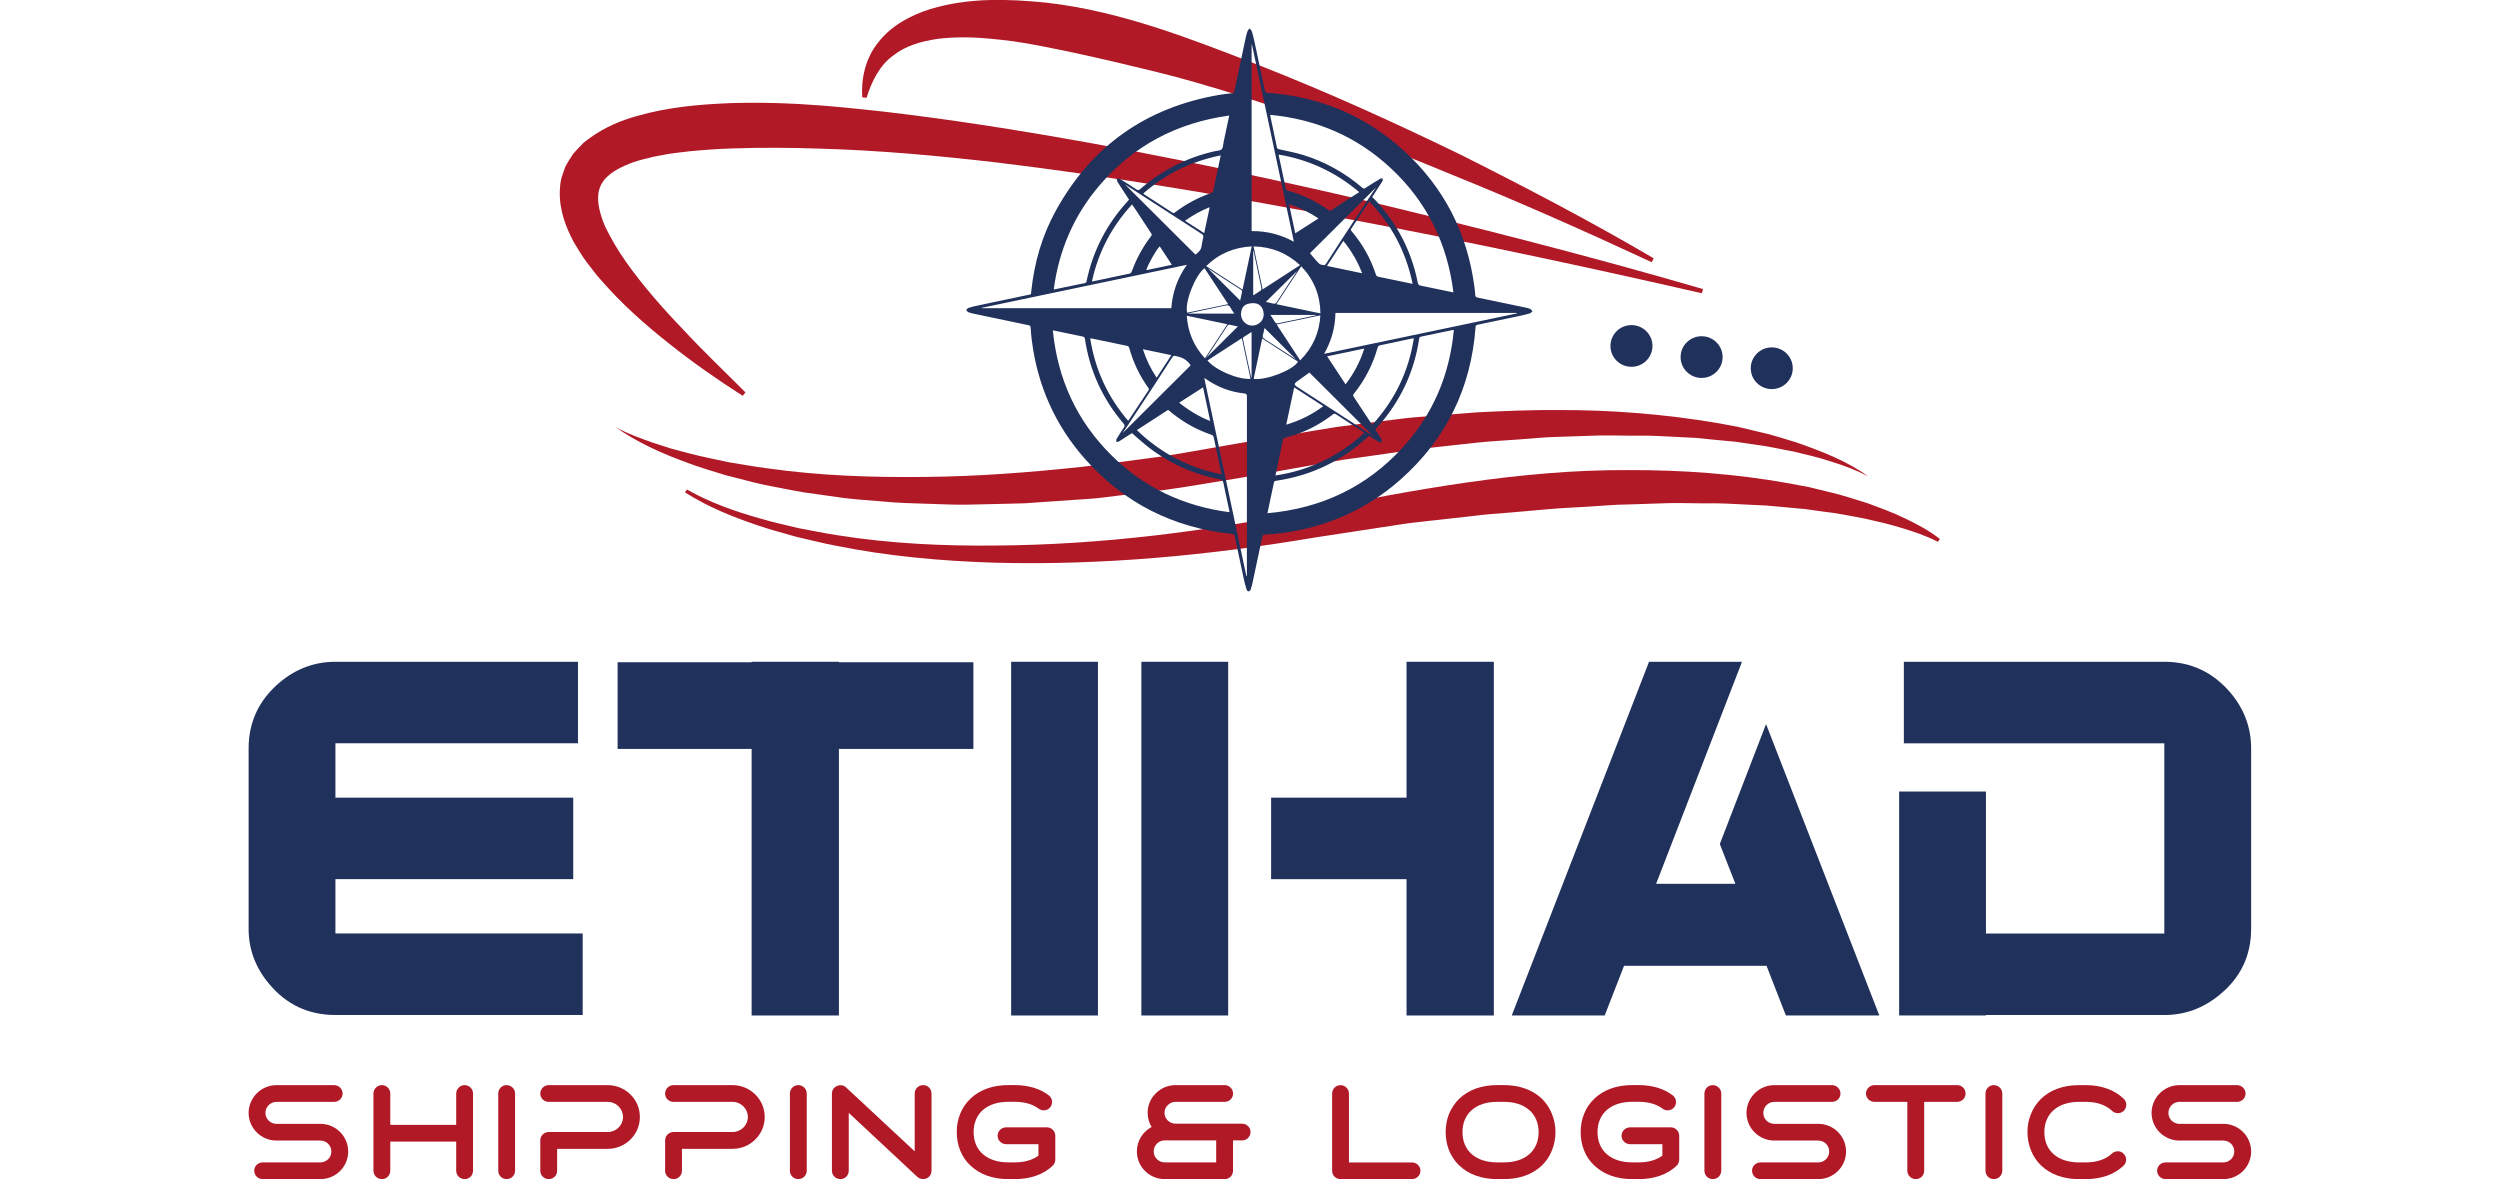
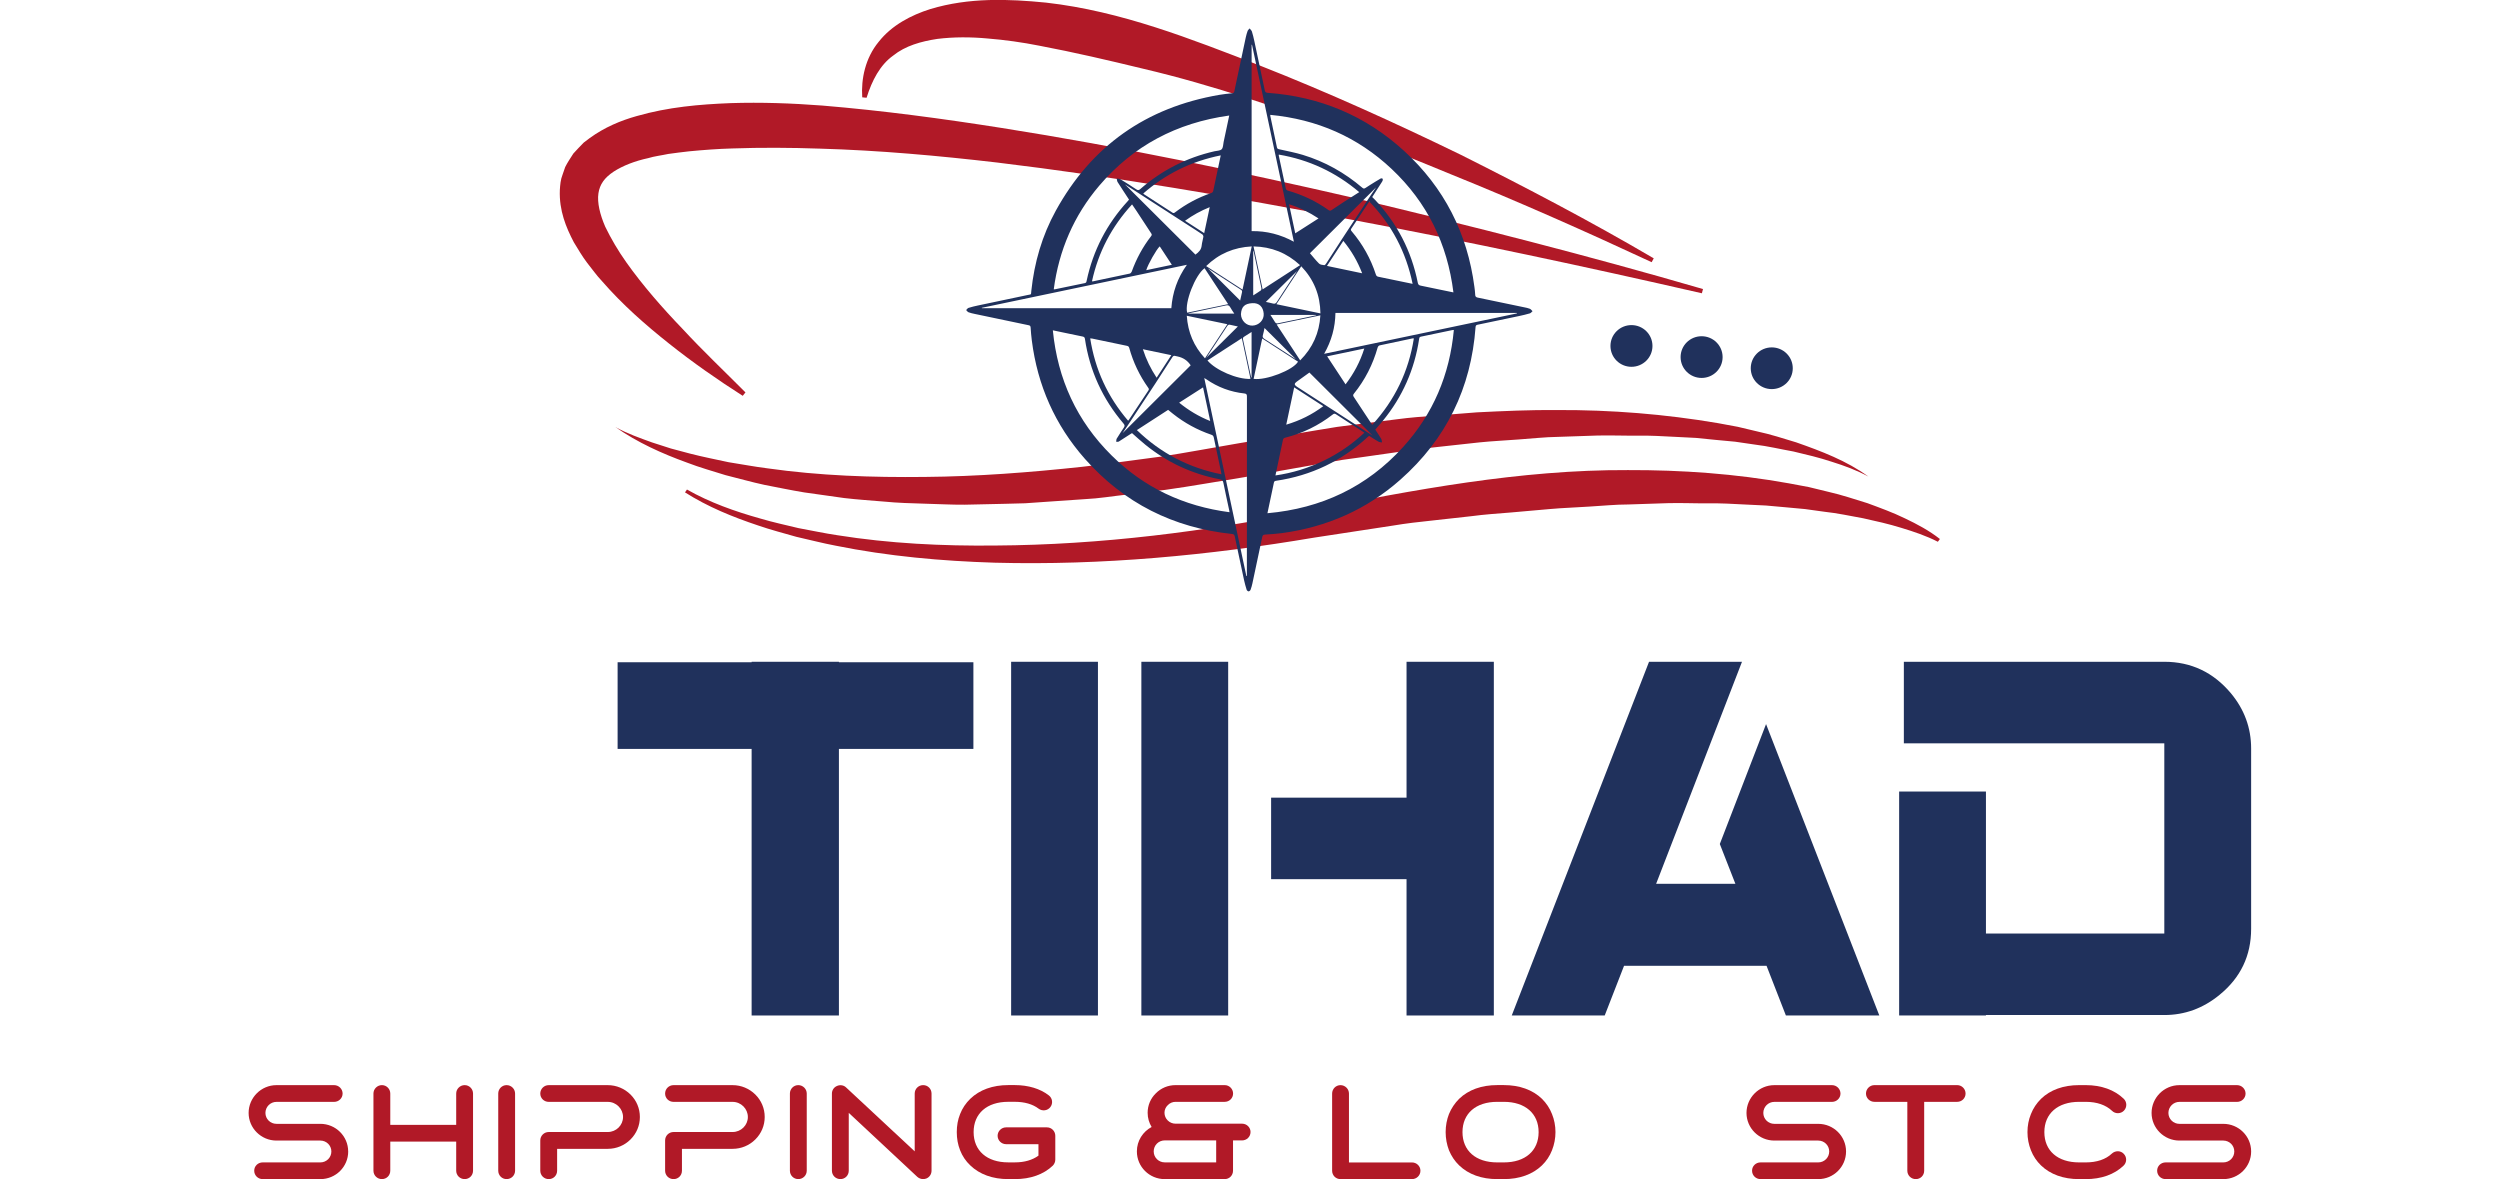
<svg xmlns="http://www.w3.org/2000/svg" width="159" height="75" viewBox="0 0 159 75" fill="none">
  <g clip-path="url(#clip0_2_193)">
    <g clip-path="url(#clip1_2_193)">
      <path d="M39.145 27.163C39.885 27.574 40.684 27.855 41.472 28.139L42.671 28.525L43.886 28.849C44.696 29.058 45.521 29.219 46.337 29.396C47.166 29.524 47.986 29.685 48.816 29.787C52.127 30.258 55.48 30.371 58.819 30.333C62.159 30.305 65.5 30.045 68.825 29.689C70.487 29.503 72.144 29.257 73.803 29.044C75.458 28.795 77.105 28.476 78.757 28.197L83.779 27.357L85.039 27.151L86.305 26.987L88.84 26.666C89.684 26.552 90.535 26.491 91.385 26.426L93.933 26.225C95.638 26.14 97.344 26.064 99.051 26.079C102.465 26.064 105.889 26.337 109.258 26.911L110.517 27.144L111.766 27.441C112.6 27.619 113.418 27.884 114.233 28.132C115.84 28.695 117.457 29.309 118.831 30.31C118.088 29.907 117.296 29.616 116.495 29.366C115.7 29.102 114.882 28.909 114.069 28.717C113.242 28.57 112.433 28.372 111.599 28.274L110.359 28.093L109.108 27.976L107.862 27.851L106.608 27.787C105.773 27.744 104.941 27.692 104.103 27.707C103.266 27.716 102.432 27.68 101.596 27.7L99.09 27.785C98.254 27.796 97.42 27.893 96.587 27.95C95.753 28.017 94.917 28.05 94.085 28.137L91.589 28.41C90.757 28.5 89.925 28.585 89.096 28.722L86.609 29.077L85.365 29.25L84.126 29.467L79.16 30.345C77.478 30.613 75.802 30.92 74.115 31.155L71.577 31.467C70.729 31.559 69.888 31.704 69.034 31.743L66.48 31.919L65.203 32.008L63.923 32.042L61.362 32.099C60.509 32.106 59.652 32.054 58.799 32.034C57.946 32.008 57.092 31.987 56.24 31.902C55.389 31.829 54.536 31.776 53.687 31.675L51.147 31.317C50.304 31.178 49.465 31.001 48.628 30.84C47.792 30.662 46.969 30.423 46.142 30.219C45.326 29.962 44.504 29.735 43.707 29.427C42.107 28.849 40.535 28.14 39.149 27.167L39.145 27.163Z" fill="#B11927" />
      <path d="M43.693 31.135C45.136 31.957 46.739 32.526 48.349 32.976C49.151 33.217 49.974 33.391 50.787 33.589C51.614 33.738 52.432 33.92 53.263 34.041C56.577 34.569 59.944 34.732 63.296 34.696C70.009 34.654 76.702 33.805 83.278 32.47C89.912 31.163 96.667 29.867 103.529 29.898C106.952 29.886 110.392 30.13 113.772 30.74L115.037 30.977L116.291 31.282C117.129 31.471 117.947 31.751 118.767 32.001C119.574 32.3 120.382 32.591 121.156 32.969C121.933 33.338 122.69 33.741 123.377 34.28L123.248 34.457C122.517 34.079 121.713 33.811 120.919 33.57C120.124 33.324 119.309 33.14 118.498 32.962C117.675 32.816 116.867 32.635 116.037 32.548L114.802 32.377L113.558 32.262L112.316 32.151L111.067 32.091C110.236 32.047 109.406 31.997 108.572 32.013C107.739 32.018 106.908 31.978 106.074 32.001L103.575 32.084C102.743 32.084 101.909 32.172 101.077 32.219C100.245 32.278 99.411 32.299 98.579 32.375L96.081 32.595C95.247 32.662 94.413 32.718 93.583 32.829L91.085 33.106C90.251 33.192 89.417 33.289 88.59 33.428L83.6 34.19C76.897 35.324 70.089 35.967 63.282 35.788C59.883 35.684 56.479 35.378 53.142 34.704C52.307 34.547 51.482 34.328 50.653 34.143C49.835 33.908 49.012 33.696 48.207 33.417C46.596 32.879 45.013 32.236 43.566 31.315L43.691 31.135H43.693Z" fill="#B11927" />
      <path d="M108.241 18.653C100.822 16.954 93.379 15.362 85.906 13.963C78.441 12.529 70.946 11.247 63.424 10.338C59.663 9.9 55.893 9.56 52.143 9.453C50.269 9.389 48.403 9.377 46.561 9.442C45.64 9.468 44.729 9.538 43.829 9.624C43.381 9.668 42.941 9.735 42.498 9.792C42.076 9.884 41.624 9.934 41.225 10.057C40.384 10.237 39.616 10.537 39.032 10.913C38.444 11.304 38.146 11.722 38.06 12.295C37.971 12.88 38.16 13.654 38.491 14.415C38.857 15.172 39.304 15.937 39.829 16.677C40.877 18.154 42.112 19.567 43.414 20.922C44.691 22.304 46.067 23.606 47.412 24.957L47.237 25.174C45.626 24.145 44.054 23.048 42.549 21.85C41.043 20.653 39.585 19.375 38.282 17.875C37.94 17.52 37.652 17.096 37.335 16.706C37.029 16.302 36.766 15.849 36.494 15.404C36.005 14.47 35.553 13.393 35.606 12.084C35.627 11.756 35.65 11.429 35.779 11.107L35.946 10.625C36.016 10.473 36.11 10.333 36.194 10.189L36.466 9.765L36.792 9.413L37.127 9.068L37.486 8.796C38.458 8.086 39.489 7.665 40.49 7.383C42.512 6.803 44.494 6.638 46.458 6.559C48.422 6.496 50.365 6.566 52.293 6.713C56.146 7.032 59.949 7.546 63.731 8.142C71.293 9.337 78.766 10.897 86.195 12.607C93.612 14.375 100.996 16.254 108.311 18.384L108.239 18.653H108.241Z" fill="#B11927" />
      <path d="M105.045 16.675C100.841 14.718 96.606 12.835 92.314 11.1C88.041 9.328 83.722 7.672 79.345 6.245C77.154 5.54 74.947 4.898 72.725 4.376C70.508 3.838 68.305 3.323 66.108 2.908C65.013 2.691 63.912 2.537 62.824 2.449C61.735 2.347 60.65 2.347 59.612 2.475C58.588 2.631 57.582 2.908 56.8 3.54C55.974 4.131 55.454 5.121 55.115 6.218L54.838 6.19C54.759 5.017 55.033 3.691 55.886 2.657C56.717 1.602 57.952 0.961 59.166 0.577C61.636 -0.168 64.13 -0.069 66.522 0.166C71.331 0.71 75.748 2.483 80.106 4.16C84.461 5.875 88.707 7.802 92.892 9.837C97.052 11.924 101.171 14.077 105.178 16.431L105.045 16.675Z" fill="#B11927" />
      <path fill-rule="evenodd" clip-rule="evenodd" d="M79.483 1.813C79.542 1.893 79.601 1.943 79.621 2.004C79.68 2.199 79.73 2.397 79.772 2.596C79.997 3.644 80.222 4.693 80.44 5.743C80.465 5.857 80.508 5.895 80.629 5.904C83.945 6.145 86.851 7.357 89.297 9.595C91.849 11.931 93.326 14.832 93.773 18.251C93.794 18.412 93.817 18.573 93.822 18.736C93.825 18.852 93.864 18.904 93.984 18.928C94.968 19.129 95.952 19.337 96.934 19.543C97.058 19.569 97.183 19.591 97.298 19.638C97.365 19.666 97.413 19.74 97.469 19.792C97.413 19.841 97.365 19.912 97.298 19.931C97.075 19.997 96.847 20.05 96.618 20.099C95.74 20.286 94.863 20.47 93.984 20.651C93.891 20.67 93.853 20.7 93.846 20.8C93.565 24.673 91.983 27.924 89.065 30.506C86.916 32.408 84.386 33.521 81.534 33.906C81.178 33.954 80.819 33.977 80.46 33.999C80.344 34.006 80.301 34.044 80.278 34.155C80.074 35.137 79.865 36.117 79.654 37.098C79.624 37.238 79.586 37.377 79.535 37.512C79.518 37.557 79.451 37.614 79.409 37.612C79.366 37.612 79.3 37.551 79.286 37.507C79.223 37.304 79.165 37.096 79.12 36.888C78.921 35.967 78.726 35.045 78.532 34.124C78.511 34.02 78.478 33.973 78.358 33.961C74.618 33.57 71.483 31.99 69.002 29.185C67.097 27.028 65.986 24.505 65.624 21.658C65.589 21.382 65.564 21.103 65.547 20.826C65.54 20.733 65.507 20.702 65.419 20.684C64.272 20.447 63.124 20.205 61.976 19.962C61.849 19.934 61.719 19.908 61.597 19.86C61.538 19.837 61.496 19.768 61.447 19.72C61.498 19.671 61.54 19.598 61.599 19.581C61.794 19.519 61.995 19.472 62.196 19.429C63.248 19.205 64.299 18.987 65.35 18.764C65.62 18.706 65.562 18.767 65.592 18.497C65.781 16.699 66.276 14.986 67.148 13.402C69.416 9.283 72.894 6.831 77.553 6.032C77.82 5.987 78.091 5.959 78.359 5.932C78.448 5.923 78.485 5.894 78.504 5.804C78.745 4.659 78.987 3.514 79.233 2.371C79.263 2.231 79.305 2.092 79.352 1.957C79.368 1.912 79.416 1.877 79.478 1.808L79.483 1.813ZM80.606 32.642C84.043 32.335 86.928 30.97 89.225 28.445C91.149 26.33 92.201 23.831 92.465 20.984C92.414 20.989 92.391 20.987 92.369 20.993C91.701 21.133 91.034 21.275 90.366 21.412C90.272 21.431 90.268 21.491 90.256 21.562C89.963 23.502 89.197 25.236 87.952 26.76C87.796 26.95 87.633 27.134 87.469 27.325C87.596 27.52 87.728 27.712 87.845 27.912C87.884 27.976 87.88 28.062 87.898 28.14C87.821 28.125 87.736 28.126 87.671 28.09C87.469 27.976 87.275 27.846 87.076 27.721C87.048 27.742 87.025 27.758 87.006 27.776C85.347 29.313 83.397 30.25 81.152 30.579C81.068 30.591 81.032 30.624 81.018 30.705C80.985 30.887 80.941 31.069 80.903 31.251C80.807 31.705 80.711 32.158 80.608 32.645L80.606 32.642ZM80.791 7.303C80.791 7.343 80.789 7.357 80.791 7.371C80.932 8.038 81.075 8.706 81.213 9.373C81.232 9.463 81.283 9.475 81.356 9.493C81.857 9.607 82.365 9.7 82.855 9.849C84.264 10.277 85.522 10.984 86.638 11.936C86.71 11.999 86.76 12.011 86.842 11.955C87.043 11.82 87.251 11.694 87.455 11.566C87.573 11.491 87.692 11.417 87.814 11.351C87.844 11.335 87.905 11.339 87.926 11.358C87.948 11.379 87.95 11.434 87.941 11.469C87.931 11.512 87.901 11.552 87.877 11.592C87.676 11.905 87.476 12.217 87.273 12.532C87.332 12.589 87.387 12.639 87.437 12.693C88.857 14.198 89.769 15.961 90.172 17.983C90.195 18.093 90.237 18.144 90.354 18.166C90.804 18.253 91.25 18.351 91.699 18.445C91.934 18.495 92.171 18.542 92.438 18.597C92.053 15.504 90.771 12.877 88.508 10.746C86.347 8.711 83.762 7.589 80.793 7.305L80.791 7.303ZM66.96 21.008C67.267 24.117 68.486 26.779 70.7 28.968C72.772 31.019 75.282 32.196 78.199 32.577C78.185 32.501 78.178 32.456 78.168 32.411C78.047 31.843 77.921 31.277 77.808 30.709C77.78 30.57 77.728 30.513 77.583 30.485C75.814 30.144 74.229 29.41 72.835 28.277C72.55 28.045 72.28 27.796 71.996 27.546C71.957 27.569 71.914 27.595 71.872 27.622C71.633 27.776 71.397 27.934 71.155 28.083C71.113 28.109 71.045 28.093 70.991 28.097C70.996 28.041 70.996 27.986 71.008 27.932C71.017 27.898 71.043 27.868 71.062 27.837C71.2 27.621 71.331 27.402 71.478 27.193C71.551 27.087 71.53 27.023 71.451 26.931C70.121 25.369 69.302 23.575 69.001 21.552C68.987 21.455 68.945 21.422 68.854 21.403C68.465 21.327 68.076 21.242 67.687 21.161C67.455 21.112 67.223 21.064 66.96 21.008ZM78.18 7.347C74.841 7.811 72.079 9.266 69.918 11.803C68.294 13.71 67.347 15.92 67.019 18.398C67.059 18.402 67.068 18.403 67.077 18.402C67.717 18.268 68.357 18.135 68.997 18.005C69.09 17.986 69.097 17.922 69.111 17.854C69.519 15.93 70.394 14.243 71.727 12.79C71.755 12.761 71.779 12.728 71.806 12.695C71.56 12.319 71.315 11.952 71.08 11.578C71.04 11.515 71.04 11.427 71.022 11.351C71.103 11.367 71.195 11.363 71.261 11.403C71.6 11.609 71.935 11.82 72.264 12.04C72.366 12.108 72.427 12.108 72.524 12.023C73.89 10.828 75.464 10.028 77.238 9.621C77.396 9.584 77.6 9.591 77.698 9.493C77.796 9.394 77.789 9.191 77.822 9.032C77.941 8.483 78.056 7.934 78.18 7.345V7.347ZM75.485 16.841C71.11 17.759 66.776 18.667 62.443 19.576C62.443 19.584 62.445 19.593 62.447 19.602H74.497C74.569 18.602 74.881 17.692 75.485 16.843V16.841ZM82.291 15.373C81.398 11.171 80.512 7.007 79.627 2.845C79.619 2.845 79.612 2.847 79.603 2.849V14.699C80.554 14.685 81.435 14.91 82.291 15.374V15.373ZM79.266 36.635C79.279 36.635 79.291 36.634 79.301 36.632V36.488C79.301 32.73 79.301 28.972 79.305 25.213C79.305 25.087 79.275 25.04 79.141 25.024C78.26 24.929 77.454 24.628 76.727 24.124C76.692 24.1 76.653 24.079 76.591 24.041C77.487 28.262 78.377 32.448 79.268 36.634L79.266 36.635ZM84.934 19.903C84.92 20.828 84.683 21.68 84.215 22.503C88.325 21.642 92.402 20.787 96.477 19.933C96.477 19.922 96.473 19.914 96.471 19.903H84.932H84.934ZM81.119 30.238C82.201 30.08 83.205 29.772 84.163 29.311C85.122 28.85 85.989 28.256 86.771 27.524C86.745 27.503 86.734 27.494 86.724 27.486C86.138 27.106 85.55 26.727 84.964 26.344C84.887 26.294 84.838 26.304 84.768 26.358C83.863 27.063 82.851 27.558 81.735 27.839C81.641 27.863 81.609 27.908 81.592 27.997C81.504 28.424 81.412 28.85 81.321 29.276C81.255 29.588 81.191 29.9 81.119 30.236V30.238ZM74.293 26.067C73.627 26.498 72.974 26.921 72.305 27.354C73.827 28.824 75.607 29.754 77.684 30.165C77.672 30.092 77.665 30.047 77.656 30.002C77.503 29.276 77.344 28.551 77.196 27.823C77.175 27.723 77.128 27.678 77.034 27.647C76.146 27.344 75.336 26.9 74.602 26.318C74.501 26.237 74.4 26.154 74.295 26.069L74.293 26.067ZM89.919 21.524C89.876 21.524 89.851 21.521 89.831 21.524C89.131 21.672 88.431 21.815 87.734 21.969C87.688 21.98 87.634 22.047 87.62 22.098C87.315 23.18 86.816 24.162 86.108 25.038C86.045 25.115 86.049 25.166 86.101 25.244C86.324 25.575 86.541 25.911 86.76 26.245C86.928 26.5 87.095 26.755 87.273 27.021C88.712 25.444 89.59 23.622 89.921 21.523L89.919 21.524ZM71.745 26.756C71.771 26.734 71.779 26.729 71.785 26.72C72.203 26.09 72.62 25.457 73.041 24.829C73.088 24.758 73.065 24.713 73.023 24.656C72.474 23.883 72.071 23.041 71.82 22.129C71.797 22.044 71.753 22.011 71.67 21.994C70.933 21.843 70.197 21.687 69.461 21.533C69.426 21.526 69.39 21.526 69.337 21.521C69.646 23.499 70.445 25.234 71.745 26.755V26.756ZM89.843 18.053C89.424 16.027 88.515 14.295 87.085 12.818C86.694 13.41 86.317 13.98 85.939 14.546C85.888 14.621 85.927 14.662 85.97 14.714C86.663 15.528 87.174 16.445 87.505 17.458C87.533 17.544 87.575 17.584 87.666 17.602C88.243 17.718 88.819 17.84 89.394 17.96C89.534 17.989 89.675 18.019 89.844 18.053H89.843ZM69.451 17.891C69.489 17.891 69.508 17.894 69.524 17.891C70.302 17.728 71.078 17.567 71.855 17.399C71.903 17.388 71.959 17.326 71.977 17.276C72.271 16.462 72.676 15.709 73.208 15.023C73.259 14.957 73.266 14.914 73.217 14.842C72.899 14.366 72.589 13.886 72.277 13.409C72.189 13.275 72.097 13.143 71.999 13C70.7 14.413 69.855 16.032 69.449 17.894L69.451 17.891ZM86.448 12.22C84.944 10.947 83.251 10.159 81.332 9.832C81.328 9.865 81.325 9.875 81.327 9.882C81.477 10.591 81.623 11.299 81.78 12.006C81.791 12.052 81.855 12.11 81.906 12.123C82.841 12.387 83.704 12.795 84.493 13.36C84.568 13.414 84.62 13.409 84.69 13.36C84.932 13.194 85.176 13.031 85.422 12.873C85.754 12.659 86.089 12.449 86.448 12.22ZM77.639 9.882C75.762 10.26 74.131 11.063 72.713 12.305C72.734 12.329 72.741 12.342 72.751 12.348C73.356 12.742 73.963 13.131 74.569 13.526C74.644 13.575 74.686 13.542 74.74 13.5C75.436 12.972 76.196 12.565 77.023 12.281C77.11 12.252 77.149 12.207 77.166 12.118C77.255 11.682 77.349 11.247 77.442 10.812C77.506 10.511 77.569 10.208 77.639 9.881V9.882ZM83.98 19.934C83.962 18.765 83.565 17.78 82.759 16.936C82.23 17.744 81.71 18.533 81.178 19.346C82.12 19.543 83.038 19.735 83.98 19.933V19.934ZM79.724 15.672C79.919 16.593 80.109 17.491 80.304 18.405C81.105 17.887 81.886 17.38 82.685 16.864C81.839 16.083 80.866 15.695 79.724 15.672ZM79.61 15.672C78.475 15.731 77.519 16.136 76.711 16.923C77.487 17.425 78.248 17.917 79.026 18.421C79.223 17.496 79.413 16.595 79.61 15.672ZM82.691 22.919C83.49 22.117 83.908 21.176 83.976 20.056C83.043 20.251 82.129 20.442 81.194 20.637C81.696 21.403 82.187 22.151 82.691 22.919ZM76.027 16.195C76.238 16.044 76.402 15.883 76.427 15.613C76.444 15.43 76.505 15.251 76.533 15.068C76.54 15.019 76.51 14.938 76.472 14.912C76.2 14.725 75.919 14.55 75.642 14.37C74.496 13.628 73.349 12.889 72.202 12.148C71.99 12.011 71.778 11.876 71.549 11.729C73.051 13.225 74.536 14.707 76.029 16.193L76.027 16.195ZM71.399 27.546C72.856 26.095 74.29 24.666 75.727 23.234C75.528 22.933 75.251 22.746 74.895 22.671C74.844 22.66 74.794 22.654 74.745 22.638C74.659 22.612 74.611 22.641 74.562 22.716C74.215 23.26 73.864 23.802 73.512 24.342C72.934 25.224 72.353 26.104 71.774 26.983C71.656 27.163 71.535 27.342 71.399 27.544V27.546ZM78.11 19.344C77.6 18.566 77.105 17.813 76.61 17.058C76.011 17.498 75.331 19.242 75.504 19.889C76.364 19.709 77.224 19.529 78.11 19.344ZM79.732 24.096C80.521 24.207 82.244 23.537 82.555 23.003C81.803 22.517 81.051 22.03 80.276 21.529C80.091 22.402 79.91 23.248 79.73 24.095L79.732 24.096ZM87.523 11.914C86.101 13.329 84.702 14.72 83.312 16.105C83.497 16.318 83.68 16.554 83.891 16.762C83.966 16.836 84.111 16.853 84.226 16.865C84.268 16.869 84.329 16.786 84.364 16.73C84.7 16.212 85.032 15.691 85.37 15.173C85.944 14.295 86.523 13.419 87.1 12.541C87.233 12.34 87.367 12.141 87.521 11.914H87.523ZM79.532 24.096C79.348 23.234 79.167 22.38 78.982 21.509C78.228 21.995 77.513 22.459 76.795 22.925C77.309 23.544 78.696 24.14 79.533 24.098L79.532 24.096ZM87.299 27.704C85.986 26.395 84.627 25.04 83.278 23.694C83.01 23.888 82.741 24.086 82.467 24.278C82.309 24.389 82.309 24.482 82.473 24.588C83.463 25.227 84.453 25.868 85.443 26.507C86.082 26.919 86.72 27.33 87.301 27.706L87.299 27.704ZM76.636 22.789C77.116 22.058 77.583 21.348 78.059 20.62C77.184 20.437 76.341 20.262 75.479 20.082C75.551 21.133 75.924 22.018 76.636 22.789ZM82.309 24.637C82.138 25.437 81.974 26.213 81.805 27.009C82.677 26.75 83.446 26.367 84.161 25.833C83.538 25.431 82.933 25.04 82.309 24.637ZM85.578 24.444C86.111 23.746 86.504 23.007 86.769 22.167C85.967 22.335 85.197 22.498 84.407 22.662C84.801 23.263 85.182 23.842 85.578 24.444ZM84.395 16.912C85.147 17.07 85.876 17.222 86.633 17.381C86.34 16.616 85.949 15.947 85.435 15.32C85.084 15.857 84.747 16.372 84.395 16.912ZM74.996 25.612C75.603 26.105 76.24 26.486 76.969 26.777C76.814 26.05 76.665 25.354 76.514 24.637C76.004 24.964 75.513 25.279 74.996 25.61V25.612ZM83.858 13.892C83.263 13.5 82.659 13.202 81.984 12.991C82.118 13.621 82.248 14.223 82.378 14.839C82.874 14.522 83.353 14.214 83.858 13.892ZM72.687 22.21C72.898 22.866 73.184 23.452 73.562 24.023C73.878 23.537 74.183 23.069 74.496 22.589C73.887 22.461 73.299 22.338 72.687 22.21ZM75.369 14.042C75.783 14.309 76.177 14.564 76.587 14.827C76.706 14.266 76.819 13.734 76.938 13.175C76.364 13.407 75.858 13.687 75.369 14.041V14.042ZM72.899 17.184C73.451 17.068 73.979 16.957 74.53 16.841C74.284 16.465 74.052 16.112 73.82 15.76C73.799 15.729 73.778 15.7 73.758 15.669C73.543 15.871 73.013 16.806 72.901 17.184H72.899ZM82.494 17.236C81.873 17.853 81.187 18.532 80.508 19.203C80.641 19.233 80.798 19.257 80.95 19.302C81.072 19.337 81.142 19.309 81.211 19.198C81.471 18.786 81.742 18.379 82.009 17.972C82.187 17.7 82.365 17.43 82.494 17.236ZM80.798 20.03C80.906 20.196 81 20.333 81.084 20.477C81.135 20.565 81.194 20.582 81.292 20.561C81.879 20.435 82.471 20.314 83.059 20.191C83.275 20.146 83.491 20.099 83.708 20.052C83.708 20.045 83.704 20.038 83.704 20.031H80.798V20.03ZM75.584 19.933C75.584 19.933 75.586 19.943 75.588 19.947H78.502C78.405 19.796 78.312 19.675 78.241 19.54C78.176 19.42 78.101 19.398 77.97 19.425C77.238 19.584 76.502 19.737 75.767 19.891C75.706 19.903 75.645 19.917 75.582 19.931L75.584 19.933ZM78.924 19.985C78.935 20.392 79.265 20.719 79.654 20.709C80.064 20.696 80.404 20.354 80.371 19.947C80.338 19.526 80.09 19.257 79.65 19.281C79.151 19.309 78.952 19.514 78.924 19.986V19.985ZM79.6 21.114C79.427 21.225 79.282 21.323 79.13 21.412C79.052 21.459 79.038 21.507 79.057 21.594C79.209 22.286 79.354 22.979 79.5 23.674C79.525 23.786 79.549 23.897 79.575 24.008C79.584 24.008 79.591 24.004 79.6 24.003V21.114ZM76.824 17.068C77.508 17.75 78.185 18.426 78.874 19.115C78.912 18.94 78.945 18.769 78.989 18.601C79.013 18.512 78.987 18.466 78.912 18.419C78.595 18.218 78.279 18.01 77.963 17.806C77.585 17.562 77.208 17.317 76.823 17.068H76.824ZM79.704 15.93V18.788C79.88 18.675 80.041 18.58 80.189 18.471C80.221 18.448 80.235 18.372 80.226 18.327C80.067 17.556 79.903 16.786 79.739 16.015C79.736 15.996 79.724 15.977 79.703 15.93H79.704ZM78.727 20.764C78.57 20.729 78.403 20.696 78.237 20.657C78.152 20.636 78.103 20.657 78.054 20.733C77.628 21.386 77.198 22.037 76.768 22.688C76.751 22.714 76.74 22.745 76.728 22.773C76.725 22.766 76.721 22.761 76.72 22.754C77.388 22.092 78.058 21.429 78.729 20.764H78.727ZM82.41 22.839C81.761 22.195 81.093 21.528 80.423 20.861C80.392 21.006 80.364 21.166 80.318 21.32C80.285 21.436 80.327 21.497 80.421 21.557C80.803 21.798 81.18 22.046 81.559 22.29C81.85 22.479 82.143 22.667 82.408 22.839H82.41Z" fill="#20315C" />
      <path d="M103.761 23.329C104.499 23.329 105.097 22.735 105.097 22.002C105.097 21.27 104.499 20.676 103.761 20.676C103.023 20.676 102.425 21.27 102.425 22.002C102.425 22.735 103.023 23.329 103.761 23.329Z" fill="#20315C" />
      <path d="M108.222 24.037C108.96 24.037 109.558 23.443 109.558 22.711C109.558 21.978 108.96 21.384 108.222 21.384C107.484 21.384 106.886 21.978 106.886 22.711C106.886 23.443 107.484 24.037 108.222 24.037Z" fill="#20315C" />
      <path d="M112.684 24.747C113.422 24.747 114.02 24.153 114.02 23.421C114.02 22.688 113.422 22.094 112.684 22.094C111.946 22.094 111.348 22.688 111.348 23.421C111.348 24.153 111.946 24.747 112.684 24.747Z" fill="#20315C" />
      <path d="M22.146 73.234C22.146 74.206 21.354 74.992 20.375 74.992H16.707C16.412 74.992 16.168 74.758 16.168 74.457C16.168 74.156 16.412 73.929 16.707 73.929H20.375C20.763 73.929 21.075 73.619 21.075 73.234C21.075 72.85 20.763 72.54 20.375 72.54H17.583C16.604 72.54 15.812 71.745 15.812 70.782C15.812 69.819 16.604 69.015 17.583 69.015H21.251C21.546 69.015 21.79 69.258 21.79 69.55C21.79 69.843 21.546 70.079 21.251 70.079H17.583C17.194 70.079 16.881 70.397 16.881 70.782C16.881 71.166 17.194 71.476 17.583 71.476H20.374C21.352 71.476 22.144 72.263 22.144 73.234H22.146Z" fill="#B11927" />
      <path d="M30.085 69.549V74.455C30.085 74.757 29.849 74.991 29.553 74.991C29.256 74.991 29.014 74.757 29.014 74.455V72.604H24.822V74.455C24.822 74.757 24.587 74.991 24.29 74.991C23.993 74.991 23.751 74.757 23.751 74.455V69.549C23.751 69.256 23.995 69.014 24.29 69.014C24.585 69.014 24.822 69.256 24.822 69.549V71.542H29.014V69.549C29.014 69.256 29.258 69.014 29.553 69.014C29.848 69.014 30.085 69.256 30.085 69.549Z" fill="#B11927" />
      <path d="M32.759 69.549V74.455C32.759 74.757 32.515 74.991 32.22 74.991C31.925 74.991 31.688 74.757 31.688 74.455V69.549C31.688 69.256 31.923 69.014 32.22 69.014C32.517 69.014 32.759 69.256 32.759 69.549Z" fill="#B11927" />
      <path d="M40.696 71.04C40.696 71.584 40.485 72.086 40.098 72.472C39.717 72.85 39.203 73.066 38.655 73.066H35.433V74.457C35.433 74.758 35.198 74.992 34.901 74.992C34.605 74.992 34.362 74.758 34.362 74.457V72.531C34.362 72.239 34.598 71.996 34.901 71.996H38.655C39.187 71.996 39.625 71.568 39.625 71.042C39.625 70.515 39.187 70.079 38.655 70.079H34.901C34.598 70.079 34.362 69.845 34.362 69.551C34.362 69.256 34.598 69.015 34.901 69.015H38.655C39.203 69.015 39.717 69.234 40.098 69.609C40.485 69.994 40.696 70.498 40.696 71.042V71.04Z" fill="#B11927" />
      <path d="M48.635 71.04C48.635 71.584 48.424 72.086 48.036 72.472C47.656 72.85 47.142 73.066 46.594 73.066H43.372V74.457C43.372 74.758 43.136 74.992 42.84 74.992C42.543 74.992 42.301 74.758 42.301 74.457V72.531C42.301 72.239 42.536 71.996 42.84 71.996H46.594C47.126 71.996 47.564 71.568 47.564 71.042C47.564 70.515 47.126 70.079 46.594 70.079H42.84C42.536 70.079 42.301 69.845 42.301 69.551C42.301 69.256 42.536 69.015 42.84 69.015H46.594C47.142 69.015 47.656 69.234 48.036 69.609C48.425 69.994 48.635 70.498 48.635 71.042V71.04Z" fill="#B11927" />
      <path d="M51.309 69.549V74.455C51.309 74.757 51.065 74.991 50.77 74.991C50.475 74.991 50.238 74.757 50.238 74.455V69.549C50.238 69.256 50.473 69.014 50.77 69.014C51.066 69.014 51.309 69.256 51.309 69.549Z" fill="#B11927" />
      <path d="M59.246 69.549V74.455C59.246 74.674 59.119 74.866 58.925 74.949C58.857 74.975 58.782 74.991 58.714 74.991C58.58 74.991 58.444 74.94 58.342 74.849L53.981 70.778V74.455C53.981 74.757 53.746 74.991 53.449 74.991C53.153 74.991 52.91 74.757 52.91 74.455V69.549C52.91 69.339 53.036 69.147 53.24 69.064C53.434 68.981 53.662 69.014 53.814 69.164L58.175 73.226V69.549C58.175 69.256 58.41 69.014 58.714 69.014C59.017 69.014 59.246 69.256 59.246 69.549Z" fill="#B11927" />
      <path d="M67.117 72.237V73.752C67.117 73.894 67.057 74.036 66.956 74.137C66.367 74.698 65.531 74.991 64.552 74.991H64.123C63.136 74.991 62.3 74.689 61.711 74.119C61.425 73.851 61.205 73.525 61.062 73.156C60.919 72.796 60.851 72.412 60.851 72.001C60.851 71.591 60.919 71.206 61.062 70.855C61.205 70.486 61.425 70.16 61.711 69.883C62.3 69.313 63.136 69.012 64.123 69.012H64.552C64.975 69.012 65.379 69.071 65.742 69.18C66.096 69.289 66.426 69.448 66.703 69.665C66.939 69.842 66.982 70.176 66.804 70.41C66.628 70.644 66.29 70.687 66.054 70.51C65.683 70.226 65.159 70.075 64.552 70.075H64.123C62.766 70.075 61.922 70.82 61.922 72.001C61.922 73.183 62.766 73.927 64.123 73.927H64.552C65.159 73.927 65.665 73.776 66.046 73.499V72.77H63.987C63.692 72.77 63.448 72.528 63.448 72.235C63.448 71.942 63.692 71.7 63.987 71.7H66.585C66.879 71.7 67.117 71.942 67.117 72.235V72.237Z" fill="#B11927" />
      <path d="M79.533 72.003C79.533 72.296 79.289 72.531 78.994 72.531H78.42V74.457C78.42 74.758 78.185 74.992 77.888 74.992H74.077C73.098 74.992 72.306 74.204 72.306 73.234V73.226C72.306 72.555 72.687 71.97 73.243 71.677C73.082 71.409 72.99 71.108 72.99 70.773C72.99 70.304 73.175 69.861 73.513 69.533C73.843 69.199 74.29 69.014 74.762 69.014H77.892C78.187 69.014 78.424 69.256 78.424 69.549C78.424 69.842 78.188 70.077 77.892 70.077H74.762C74.576 70.077 74.4 70.152 74.272 70.287C74.138 70.411 74.061 70.588 74.061 70.772C74.061 71.156 74.382 71.466 74.762 71.466H78.996C79.291 71.466 79.535 71.7 79.535 72.001L79.533 72.003ZM77.349 72.529H74.077C73.688 72.529 73.376 72.84 73.376 73.224V73.233C73.376 73.617 73.688 73.927 74.077 73.927H77.349V72.529Z" fill="#B11927" />
      <path d="M90.34 74.457C90.34 74.758 90.096 74.992 89.801 74.992H85.255C84.96 74.992 84.723 74.758 84.723 74.457V69.551C84.723 69.258 84.958 69.015 85.255 69.015C85.552 69.015 85.794 69.258 85.794 69.551V73.931H89.801C90.096 73.931 90.34 74.165 90.34 74.459V74.457Z" fill="#B11927" />
      <path d="M98.708 70.855C98.851 71.206 98.928 71.6 98.928 72.001C98.928 72.403 98.851 72.796 98.708 73.156C98.565 73.525 98.345 73.851 98.068 74.119C97.478 74.689 96.642 74.991 95.646 74.991H95.224C94.228 74.991 93.394 74.689 92.803 74.119C92.524 73.851 92.306 73.525 92.154 73.156C92.018 72.796 91.943 72.412 91.943 72.001C91.943 71.591 92.018 71.206 92.154 70.855C92.306 70.486 92.526 70.16 92.803 69.883C93.393 69.313 94.228 69.012 95.224 69.012H95.646C96.641 69.012 97.476 69.313 98.068 69.883C98.347 70.16 98.565 70.486 98.708 70.855ZM97.856 72.003C97.856 70.822 97.005 70.077 95.646 70.077H95.224C93.858 70.077 93.014 70.822 93.014 72.003C93.014 73.184 93.857 73.929 95.224 73.929H95.646C97.004 73.929 97.856 73.191 97.856 72.003Z" fill="#B11927" />
-       <path d="M106.798 72.237V73.752C106.798 73.894 106.739 74.036 106.638 74.137C106.048 74.698 105.213 74.991 104.234 74.991H103.803C102.816 74.991 101.982 74.689 101.391 74.119C101.105 73.851 100.885 73.525 100.742 73.156C100.599 72.796 100.531 72.412 100.531 72.001C100.531 71.591 100.599 71.206 100.742 70.855C100.885 70.486 101.105 70.16 101.391 69.883C101.98 69.313 102.816 69.012 103.803 69.012H104.234C104.656 69.012 105.061 69.071 105.424 69.18C105.778 69.289 106.107 69.448 106.385 69.665C106.62 69.842 106.664 70.176 106.486 70.41C106.308 70.644 105.971 70.687 105.736 70.51C105.364 70.226 104.841 70.075 104.234 70.075H103.803C102.446 70.075 101.602 70.82 101.602 72.001C101.602 73.183 102.444 73.927 103.803 73.927H104.234C104.841 73.927 105.347 73.776 105.727 73.499V72.77H103.669C103.374 72.77 103.13 72.528 103.13 72.235C103.13 71.942 103.374 71.7 103.669 71.7H106.266C106.561 71.7 106.798 71.942 106.798 72.235V72.237Z" fill="#B11927" />
-       <path d="M109.472 69.549V74.455C109.472 74.757 109.228 74.991 108.933 74.991C108.639 74.991 108.401 74.757 108.401 74.455V69.549C108.401 69.256 108.637 69.014 108.933 69.014C109.23 69.014 109.472 69.256 109.472 69.549Z" fill="#B11927" />
      <path d="M117.409 73.234C117.409 74.206 116.618 74.992 115.639 74.992H111.97C111.676 74.992 111.431 74.758 111.431 74.457C111.431 74.156 111.676 73.929 111.97 73.929H115.639C116.026 73.929 116.338 73.619 116.338 73.234C116.338 72.85 116.026 72.54 115.639 72.54H112.848C111.869 72.54 111.077 71.745 111.077 70.782C111.077 69.819 111.869 69.015 112.848 69.015H116.516C116.811 69.015 117.055 69.258 117.055 69.551C117.055 69.843 116.811 70.079 116.516 70.079H112.848C112.459 70.079 112.147 70.397 112.147 70.782C112.147 71.166 112.459 71.477 112.848 71.477H115.639C116.618 71.477 117.409 72.263 117.409 73.234Z" fill="#B11927" />
      <path d="M125.01 69.549C125.01 69.842 124.774 70.077 124.478 70.077H122.378V74.457C122.378 74.758 122.142 74.992 121.845 74.992C121.549 74.992 121.306 74.758 121.306 74.457V70.077H119.215C118.92 70.077 118.676 69.843 118.676 69.549C118.676 69.254 118.92 69.014 119.215 69.014H124.478C124.773 69.014 125.01 69.256 125.01 69.549Z" fill="#B11927" />
-       <path d="M127.347 69.549V74.455C127.347 74.757 127.103 74.991 126.808 74.991C126.513 74.991 126.276 74.757 126.276 74.455V69.549C126.276 69.256 126.512 69.014 126.808 69.014C127.105 69.014 127.347 69.256 127.347 69.549Z" fill="#B11927" />
      <path d="M130.021 72.003C130.021 73.193 130.873 73.929 132.232 73.929H132.654C133.353 73.929 133.927 73.737 134.314 73.368C134.534 73.167 134.871 73.167 135.073 73.385C135.276 73.595 135.276 73.929 135.056 74.138C134.466 74.7 133.639 74.992 132.652 74.992H132.23C131.234 74.992 130.4 74.691 129.809 74.121C129.53 73.853 129.312 73.527 129.167 73.158C129.024 72.798 128.947 72.413 128.947 72.003C128.947 71.593 129.022 71.208 129.167 70.856C129.31 70.488 129.53 70.162 129.809 69.885C130.398 69.315 131.234 69.014 132.23 69.014H132.652C133.646 69.014 134.482 69.315 135.073 69.885C135.284 70.094 135.284 70.429 135.082 70.638C134.88 70.848 134.534 70.856 134.323 70.647C133.934 70.278 133.362 70.077 132.654 70.077H132.232C130.875 70.077 130.021 70.822 130.021 72.003Z" fill="#B11927" />
      <path d="M143.173 73.234C143.173 74.206 142.379 74.992 141.402 74.992H137.733C137.439 74.992 137.194 74.758 137.194 74.457C137.194 74.156 137.439 73.929 137.733 73.929H141.402C141.791 73.929 142.101 73.619 142.101 73.234C142.101 72.85 141.789 72.54 141.402 72.54H138.611C137.632 72.54 136.84 71.745 136.84 70.782C136.84 69.819 137.632 69.015 138.611 69.015H142.279C142.574 69.015 142.818 69.258 142.818 69.551C142.818 69.843 142.574 70.079 142.279 70.079H138.611C138.224 70.079 137.911 70.397 137.911 70.782C137.911 71.166 138.224 71.477 138.611 71.477H141.402C142.381 71.477 143.173 72.263 143.173 73.234Z" fill="#B11927" />
-       <path d="M37.059 64.554H21.333C19.611 64.554 18.202 63.889 17.101 62.557C16.241 61.527 15.812 60.364 15.812 59.072V47.602C15.812 45.913 16.471 44.514 17.792 43.4C18.832 42.527 20.013 42.089 21.333 42.089H36.759V47.273H21.333V50.73H36.457V55.913H21.333V59.37H37.059V64.554Z" fill="#20315C" />
      <path d="M47.803 47.631H39.28V42.119H47.803V42.089H53.355V42.119H61.908V47.631H53.355V64.585H47.803V47.631Z" fill="#20315C" />
      <path d="M64.308 42.089H69.829V64.585H64.308V42.089Z" fill="#20315C" />
      <path d="M72.591 42.089H78.112V64.585H72.591V42.089ZM89.456 50.73V42.089H95.008V64.585H89.456V55.915H80.843V50.731H89.456V50.73Z" fill="#20315C" />
      <path d="M96.147 64.585L104.879 42.089H110.791L105.329 56.211H110.371L109.38 53.679L112.321 46.052L119.524 64.583H113.582L112.352 61.424H103.29L102.06 64.583H96.149L96.147 64.585Z" fill="#20315C" />
      <path d="M121.085 47.273V42.089H137.65C139.351 42.089 140.76 42.754 141.882 44.086C142.742 45.12 143.172 46.291 143.172 47.602V59.072C143.172 60.782 142.503 62.181 141.161 63.274C140.12 64.128 138.951 64.556 137.65 64.556H126.306V64.585H120.785V50.343H126.306V59.372H137.65V47.275H121.085V47.273Z" fill="#20315C" />
    </g>
  </g>
  <defs>
    <clipPath id="clip0_2_193">
      <rect width="159" height="75" fill="white" />
    </clipPath>
    <clipPath id="clip1_2_193">
      <rect width="127.36" height="74.998" fill="white" transform="translate(15.812 -0.005)" />
    </clipPath>
  </defs>
</svg>